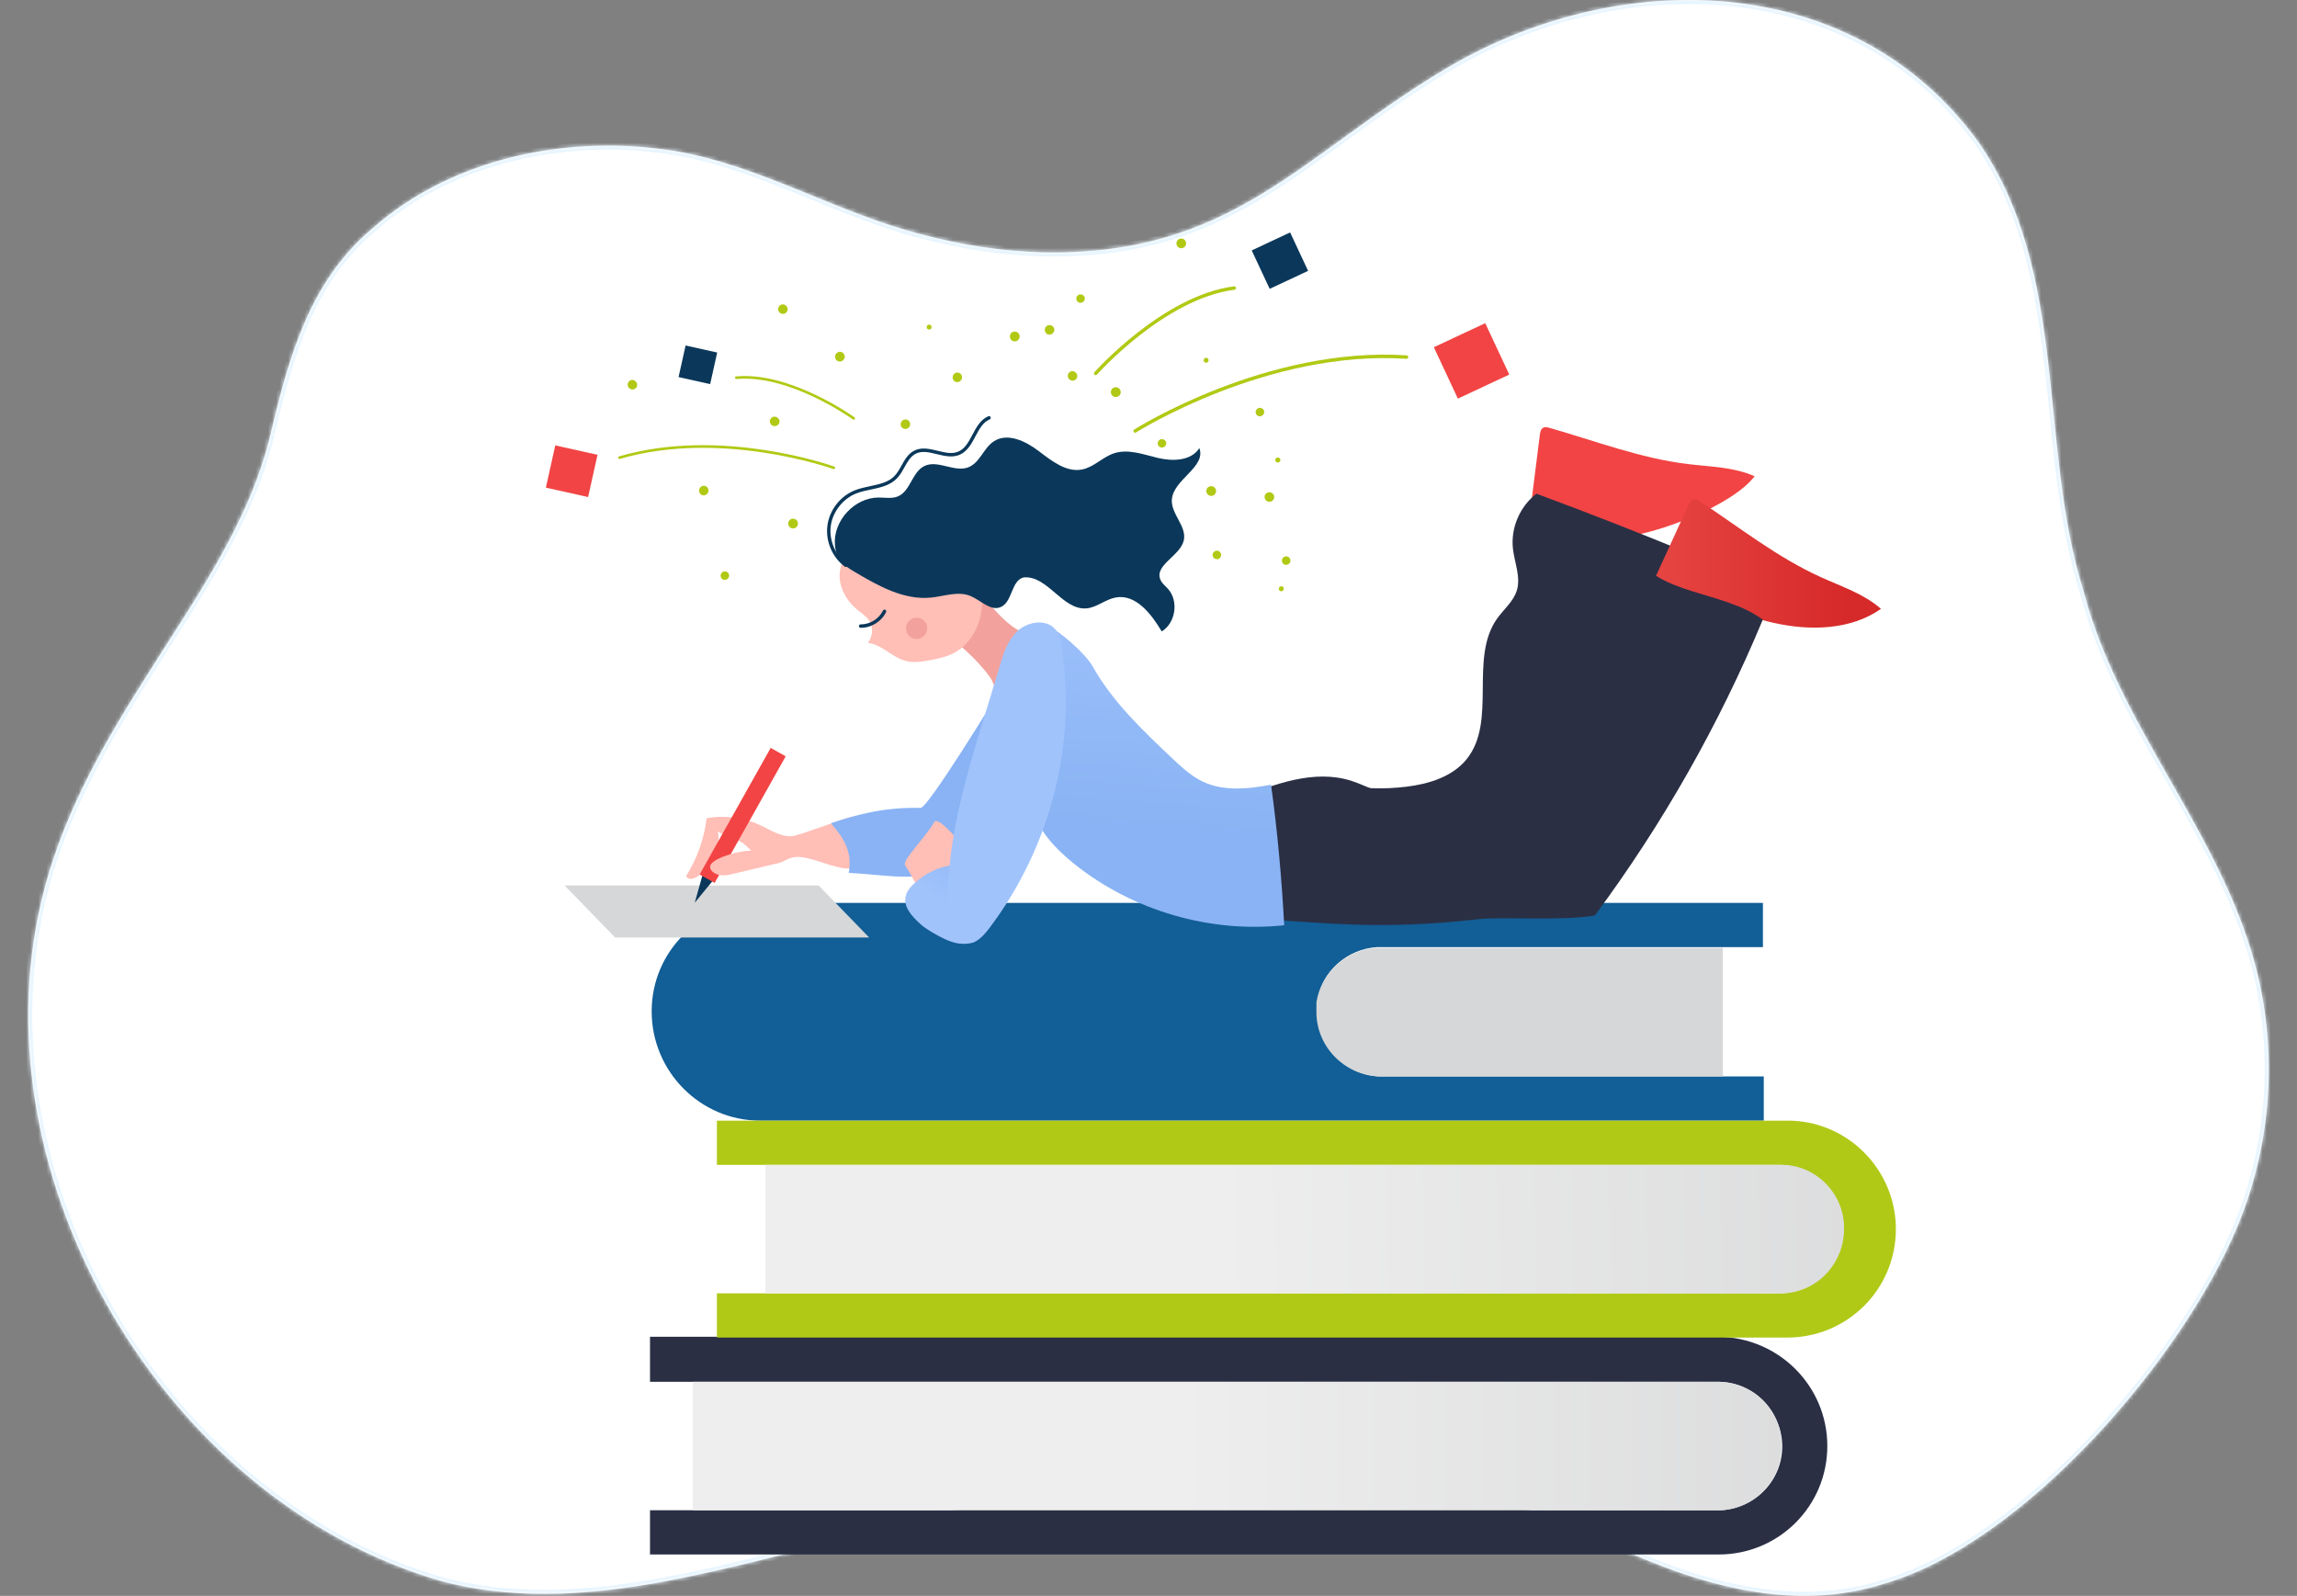
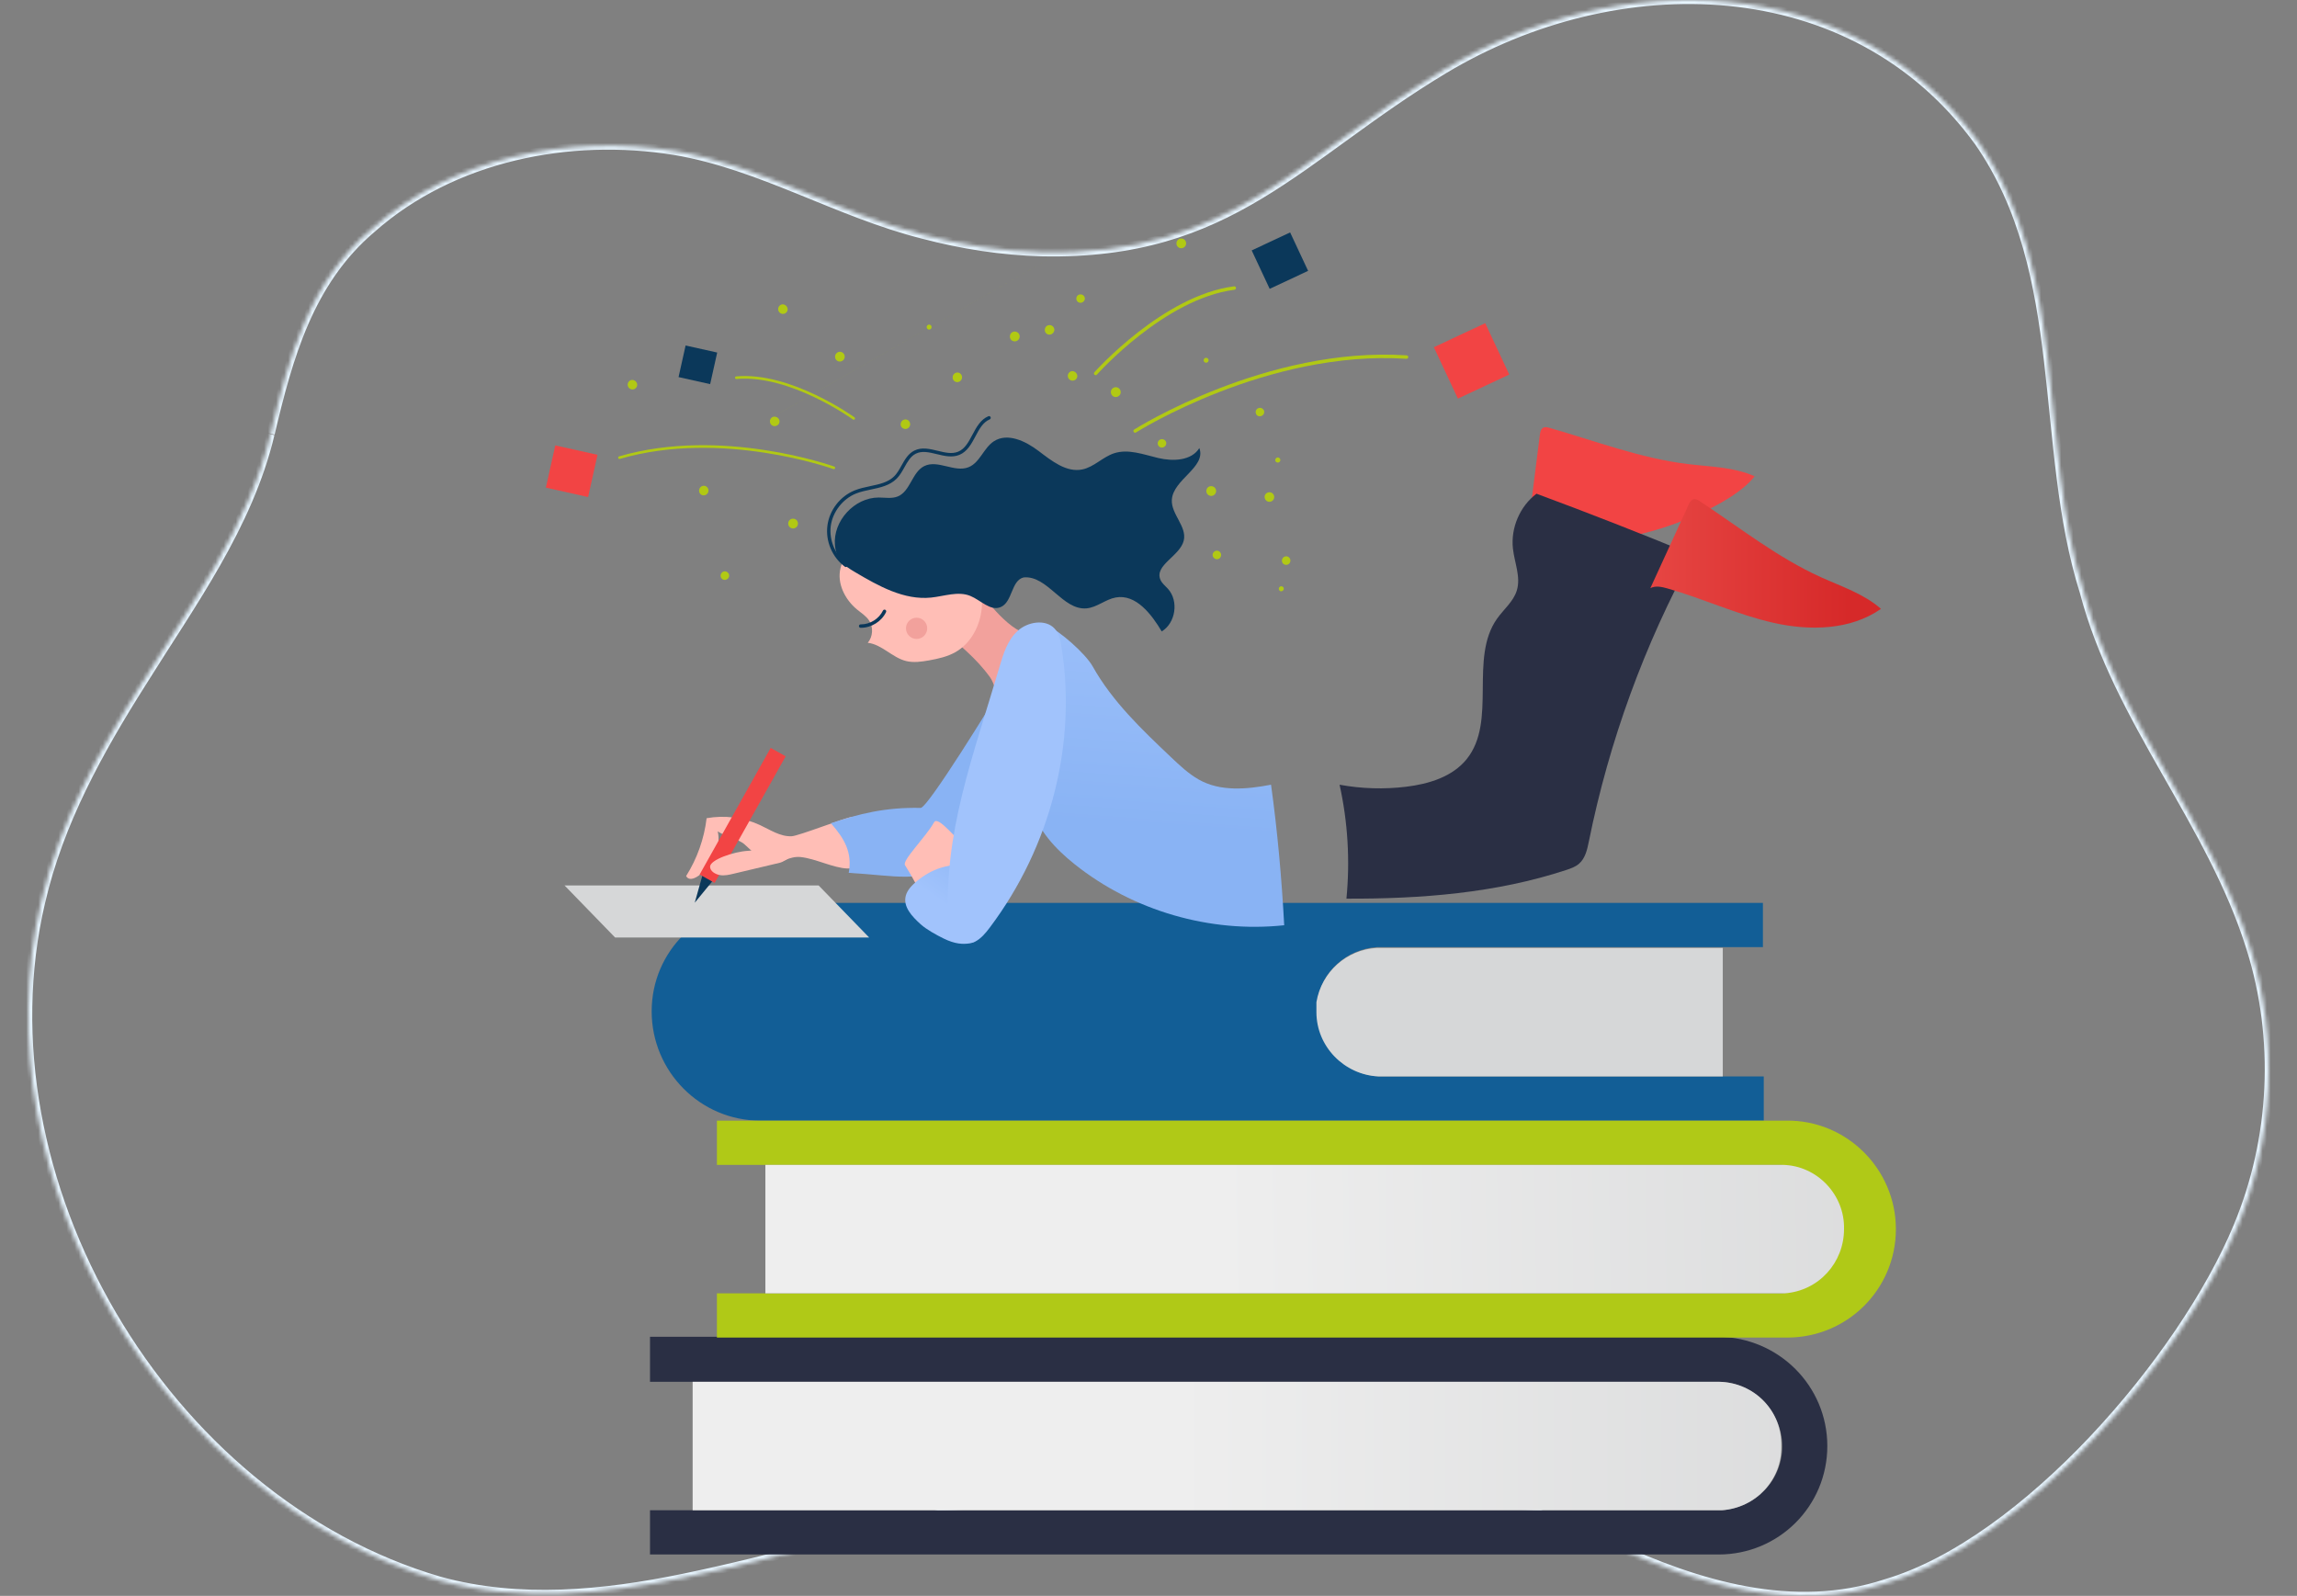
<svg xmlns="http://www.w3.org/2000/svg" width="570" height="396" viewBox="0 0 570 396" fill="none">
  <rect x="0" y="0" width="570" height="396" fill="#808080" stroke="none" />
  <mask id="path-1-inside-1_9912_7243" fill="white">
    <path d="M67.174 107.612C71.618 88.731 76.806 69.87 92.31 56.764C112.403 38.982 141.313 33.24 167.383 37.462C188.699 41.02 207.885 52.936 229.004 58.243C238.629 60.788 248.571 62.34 258.512 62.604C305.609 63.63 322.394 38.87 358.346 17.293C401.235 -8.46 459.654 -7.763 490.911 35.187C513.614 67.812 505.626 110.485 517.106 146.944C525.463 178.793 548.764 204.125 558.449 235.349C565.498 257.787 564.301 282.554 555.26 304.249C541.643 337.176 502.398 382.684 468.004 392.838C445.018 400.414 421.243 393.232 399.979 383.361C383.903 376.134 367.486 368.894 350.154 365.579C336.222 362.778 321.914 362.015 307.699 362.626C260.294 364.626 215.577 382.007 169.539 391.516C149.742 395.6 128.873 397.639 109.175 392.246C40.591 372.248 -5.966 292.352 10.228 223.762C14.771 204.079 24.594 186.349 35.357 169.356C47.567 149.733 61.723 130.523 67.134 107.73" />
  </mask>
-   <path d="M67.174 107.612C71.618 88.731 76.806 69.87 92.31 56.764C112.403 38.982 141.313 33.24 167.383 37.462C188.699 41.02 207.885 52.936 229.004 58.243C238.629 60.788 248.571 62.34 258.512 62.604C305.609 63.63 322.394 38.87 358.346 17.293C401.235 -8.46 459.654 -7.763 490.911 35.187C513.614 67.812 505.626 110.485 517.106 146.944C525.463 178.793 548.764 204.125 558.449 235.349C565.498 257.787 564.301 282.554 555.26 304.249C541.643 337.176 502.398 382.684 468.004 392.838C445.018 400.414 421.243 393.232 399.979 383.361C383.903 376.134 367.486 368.894 350.154 365.579C336.222 362.778 321.914 362.015 307.699 362.626C260.294 364.626 215.577 382.007 169.539 391.516C149.742 395.6 128.873 397.639 109.175 392.246C40.591 372.248 -5.966 292.352 10.228 223.762C14.771 204.079 24.594 186.349 35.357 169.356C47.567 149.733 61.723 130.523 67.134 107.73" fill="white" />
  <path d="M92.31 56.764L92.955 57.528L92.964 57.52L92.973 57.513L92.31 56.764ZM167.383 37.462L167.548 36.476L167.543 36.475L167.383 37.462ZM229.004 58.243L229.259 57.277L229.247 57.274L229.004 58.243ZM258.512 62.604L258.486 63.603L258.49 63.603L258.512 62.604ZM358.346 17.293L358.861 18.15L358.861 18.15L358.346 17.293ZM490.911 35.187L491.732 34.616L491.726 34.607L491.72 34.599L490.911 35.187ZM517.106 146.944L518.073 146.69L518.067 146.667L518.06 146.644L517.106 146.944ZM558.449 235.349L557.494 235.645L557.495 235.649L558.449 235.349ZM555.26 304.249L554.337 303.864L554.336 303.867L555.26 304.249ZM468.004 392.838L467.721 391.879L467.706 391.883L467.691 391.888L468.004 392.838ZM399.979 383.361L400.4 382.454L400.389 382.449L399.979 383.361ZM350.154 365.579L349.957 366.56L349.966 366.561L350.154 365.579ZM307.699 362.626L307.742 363.626L307.742 363.625L307.699 362.626ZM169.539 391.516L169.742 392.495L169.742 392.495L169.539 391.516ZM109.175 392.246L108.895 393.206L108.903 393.208L108.911 393.211L109.175 392.246ZM10.228 223.762L11.201 223.992L11.202 223.987L10.228 223.762ZM35.357 169.356L36.202 169.891L36.206 169.885L35.357 169.356ZM68.147 107.841C72.597 88.938 77.733 70.396 92.955 57.528L91.664 56C75.879 69.345 70.64 88.524 66.2 107.382L68.147 107.841ZM92.973 57.513C112.793 39.972 141.38 34.264 167.223 38.45L167.543 36.475C141.247 32.217 112.013 37.992 91.647 56.015L92.973 57.513ZM167.218 38.449C177.757 40.208 187.791 44.037 197.892 48.124C207.963 52.199 218.117 56.539 228.76 59.213L229.247 57.274C218.772 54.641 208.773 50.369 198.642 46.27C188.542 42.183 178.325 38.275 167.548 36.476L167.218 38.449ZM228.748 59.21C238.44 61.773 248.459 63.338 258.486 63.603L258.538 61.604C248.683 61.343 238.818 59.804 229.259 57.277L228.748 59.21ZM258.49 63.603C282.254 64.121 298.409 58.123 313.123 49.282C320.457 44.875 327.436 39.761 334.79 34.429C342.155 29.09 349.914 23.52 358.861 18.15L357.832 16.436C348.803 21.854 340.982 27.47 333.616 32.81C326.24 38.157 319.337 43.215 312.093 47.567C297.653 56.243 281.867 62.112 258.534 61.604L258.49 63.603ZM358.861 18.15C401.475 -7.437 459.254 -6.613 490.102 35.776L491.72 34.599C460.054 -8.912 400.995 -9.482 357.832 16.436L358.861 18.15ZM490.09 35.758C501.293 51.857 504.952 70.471 507.224 89.745C509.488 108.946 510.374 128.896 516.152 147.245L518.06 146.644C512.357 128.534 511.498 108.917 509.21 89.511C506.931 70.177 503.232 51.142 491.732 34.616L490.09 35.758ZM516.138 147.198C520.355 163.266 528.335 177.668 536.41 191.875C544.506 206.119 552.69 220.158 557.494 235.645L559.404 235.053C554.523 219.317 546.214 205.078 538.149 190.887C530.063 176.66 522.214 162.471 518.073 146.69L516.138 147.198ZM557.495 235.649C564.472 257.86 563.288 282.384 554.337 303.864L556.183 304.633C565.314 282.723 566.523 257.715 559.403 235.05L557.495 235.649ZM554.336 303.867C547.585 320.193 534.446 339.702 518.696 356.397C502.933 373.107 484.67 386.875 467.721 391.879L468.287 393.797C485.732 388.647 504.289 374.584 520.151 357.77C536.026 340.941 549.319 321.232 556.184 304.631L554.336 303.867ZM467.691 391.888C445.085 399.338 421.615 392.303 400.4 382.454L399.558 384.268C420.87 394.162 444.95 401.489 468.317 393.788L467.691 391.888ZM400.389 382.449C384.326 375.228 367.806 367.937 350.342 364.597L349.966 366.561C367.165 369.85 383.48 377.04 399.569 384.273L400.389 382.449ZM350.351 364.599C336.324 361.778 321.935 361.013 307.656 361.627L307.742 363.625C321.894 363.017 336.119 363.777 349.957 366.56L350.351 364.599ZM307.657 361.627C283.851 362.631 260.741 367.497 237.861 373.285C214.947 379.083 192.33 385.787 169.337 390.537L169.742 392.495C192.787 387.735 215.547 380.994 238.352 375.224C261.191 369.446 284.143 364.621 307.742 363.626L307.657 361.627ZM169.337 390.537C149.594 394.609 128.91 396.612 109.439 391.281L108.911 393.211C128.836 398.665 149.891 396.59 169.742 392.495L169.337 390.537ZM109.455 391.286C75.446 381.369 46.853 356.584 28.773 325.72C10.692 294.856 3.173 257.996 11.201 223.992L9.255 223.532C1.089 258.118 8.752 295.501 27.047 326.731C45.342 357.963 74.32 383.124 108.895 393.206L109.455 391.286ZM11.202 223.987C15.706 204.475 25.453 186.863 36.202 169.891L34.513 168.821C23.736 185.836 13.836 203.683 9.254 223.537L11.202 223.987ZM36.206 169.885C48.354 150.361 62.647 130.96 68.107 107.961L66.161 107.499C60.799 130.087 46.78 149.104 34.508 168.828L36.206 169.885Z" fill="#E7F5FF" mask="url(#path-1-inside-1_9912_7243)" />
  <path d="M453.448 358.822C453.448 373.727 441.413 385.736 426.475 385.736H161.299V374.762H426.888C435.811 374.349 442.658 366.893 442.245 358.199C441.832 349.709 434.776 342.882 426.265 342.882H161.299V331.705H426.475C441.413 331.914 453.448 343.917 453.448 358.828V358.822Z" fill="#2A2F44" />
  <path d="M326.878 249.509V251.166C326.878 259.657 333.724 266.693 342.235 267.106H437.678V278.08H188.685C173.747 278.08 161.712 265.868 161.712 250.956C161.712 236.045 173.747 224.252 188.685 224.042H437.469V235.016H341.815C334.347 235.429 327.913 241.018 326.878 248.473C326.878 248.886 326.878 249.299 326.878 249.509Z" fill="#125E96" />
  <path d="M470.463 304.994C470.463 319.899 458.427 331.908 443.49 331.908H177.901V320.934H442.035C450.958 320.521 457.805 313.066 457.392 304.372C456.979 295.881 449.923 289.054 441.413 289.054H177.901V278.08H443.28C458.218 277.877 470.463 290.089 470.463 304.994Z" fill="#B0C917" />
  <path d="M457.595 304.994C457.805 296.503 450.958 289.257 442.448 289.054H189.93V320.934H442.861C451.371 320.312 457.595 313.275 457.595 304.994Z" fill="url(#paint0_linear_9912_7243)" />
  <path d="M442.035 358.822C442.245 350.128 435.398 343.085 426.678 342.882H171.88V374.762H427.301C435.811 374.139 442.238 367.103 442.035 358.822Z" fill="url(#paint1_linear_9912_7243)" />
  <path d="M427.51 235.226V267.106H342.025C333.521 266.693 326.668 259.65 326.668 251.166V248.683C327.913 241.227 334.137 235.639 341.606 235.226H427.51Z" fill="url(#paint2_linear_9912_7243)" />
  <path d="M215.678 232.632H152.632L140.092 219.719H203.144L215.678 232.632Z" fill="#D6D7D8" />
  <path d="M382.114 107.896C381.164 115.411 380.221 122.925 379.271 130.44C380.293 129.411 381.878 129.274 383.326 129.234C392.558 128.972 392.715 134.142 401.92 133.375C411.118 132.609 429.79 125.507 435.411 118.182C430.242 115.882 424.411 115.83 418.797 115.149C407.056 113.72 395.899 109.422 384.525 106.173C384.001 106.022 383.418 105.885 382.94 106.14C382.35 106.461 382.199 107.228 382.114 107.896Z" fill="#F24444" />
  <path d="M381.282 122.506C377.161 125.624 374.862 130.99 375.432 136.127C375.818 139.625 377.43 143.17 376.395 146.531C375.556 149.263 373.158 151.176 371.501 153.508C364.49 163.388 371.553 178.922 363.966 188.362C360.428 192.759 354.558 194.541 348.95 195.222C343.453 195.89 337.858 195.72 332.414 194.724C334.464 203.975 335.041 213.553 334.117 222.994C352.547 223.066 371.199 221.638 388.705 215.866C389.812 215.499 390.939 215.1 391.824 214.34C393.396 212.983 393.874 210.782 394.287 208.744C399.292 183.953 408.059 159.922 420.192 137.738C407.318 132.425 394.346 127.347 381.282 122.512V122.506Z" fill="#2A2F44" />
  <path d="M419.006 125.29C415.848 132.176 412.691 139.062 409.533 145.947C410.817 145.273 412.376 145.62 413.765 146.013C422.649 148.529 431.094 152.525 440.096 154.55C449.104 156.581 459.207 156.378 466.761 151.084C462.522 147.343 456.966 145.548 451.817 143.209C441.046 138.328 431.684 130.885 421.81 124.373C421.358 124.072 420.841 123.764 420.31 123.869C419.648 123.993 419.275 124.681 418.993 125.297L419.006 125.29Z" fill="url(#paint3_linear_9912_7243)" />
  <path d="M174.599 216.167L172.404 223.997C172.404 223.997 177.626 217.628 177.521 217.786C177.416 217.943 174.599 216.167 174.599 216.167Z" fill="#0B385A" />
-   <path d="M389.865 165.57C391.077 163.204 390.972 160.413 391.241 157.773C392.125 149.184 397.596 141.198 405.294 137.273C411.59 147.815 427.55 146.485 437.436 153.764C426.6 179.806 412.573 204.519 395.761 227.168C387.742 228.576 372.569 227.436 366.98 228.072C342.719 230.81 330.442 229.153 306.076 227.58C311.01 218.67 311.521 207.447 307.413 198.131C316.31 194.514 326.111 190.852 335.277 193.735C337.603 194.469 339.784 195.602 342.097 196.375C347.718 198.249 353.798 197.902 359.708 197.541C361.857 197.41 364.104 197.246 365.951 196.139C372.11 192.457 369.24 182.335 373.623 176.655C377.698 171.368 386.831 171.518 389.871 165.576L389.865 165.57Z" fill="#2A2F44" />
  <path d="M227.975 209.871C225.112 211.326 222.164 212.603 219.15 213.697C216.287 214.739 213.299 215.624 210.259 215.512C206.761 215.381 202.371 213.049 198.663 212.669C195.852 212.381 193.592 214.313 192.452 214.13C188.855 213.37 187.06 211.699 184.833 209.59C183.378 208.207 179.965 207.572 178.098 206.301C179.021 210.088 176.84 213.265 174.409 216.312C173.341 217.655 171.015 218.919 170.268 217.373C172.994 213.049 174.743 208.109 175.346 203.031C179.801 202.226 184.499 202.828 188.6 204.741C191.148 205.927 193.658 207.65 196.468 207.506C198.204 207.415 209.519 202.992 211.242 202.743C221.875 201.223 216.365 203.831 222.891 201.479C230.464 202.796 230.026 205.881 227.975 209.865V209.871Z" fill="#FFBEB6" />
  <path d="M177.338 219.089L173.616 216.999L191.247 185.584L194.968 187.674L177.338 219.089Z" fill="#F24444" />
  <path d="M196.632 210.71C195.964 210.12 193.854 209.465 192.976 209.596C189.845 210.068 188.436 210.972 185.593 211.129C182.133 211.319 176.165 213.337 176.204 215.086C176.231 216.226 177.541 216.96 178.661 217.15C179.781 217.34 180.921 217.072 182.029 216.81C186.11 215.833 189.412 215.06 193.494 214.091C194.293 213.901 195.78 212.997 196.364 212.42C196.947 211.843 197.248 211.26 196.632 210.717V210.71Z" fill="#FFBEB6" />
  <path d="M249.576 168.813C246.365 174.322 230.202 200.516 228.466 200.476C219.641 200.273 213.018 201.996 206.184 204.276C209.585 208.148 211.53 211.529 210.613 216.593C223.035 217.294 226.435 219.162 240.371 214.405C243.365 200.948 255.839 182.8 255.583 169.022C255.564 168.085 255.505 167.05 254.85 166.382C253.271 164.764 250.709 166.867 249.576 168.819V168.813Z" fill="#89B3F4" />
  <path d="M246.896 174.362C247.826 173.019 246.647 169.389 245.684 168.066C242.035 163.034 238.117 160.191 233.537 155.985C236.656 154.543 239.231 147.002 240.364 143.759C244.347 148.123 249.562 156.063 255.295 157.465C253.172 163.408 250.349 169.094 246.889 174.368L246.896 174.362Z" fill="#F2A19C" />
  <path d="M229.279 131.757C226.645 131.593 224.011 131.429 221.377 131.265C220.113 131.187 218.809 131.115 217.623 131.547C216.785 131.855 216.064 132.392 215.35 132.929C212.5 135.059 209.467 137.457 208.589 140.909C207.619 144.709 209.663 148.778 212.697 151.261C213.751 152.126 214.95 152.872 215.691 154.012C216.765 155.663 216.608 158.002 215.337 159.503C218.842 159.909 221.397 163.165 224.817 164.023C226.678 164.488 228.637 164.207 230.523 163.873C232.803 163.46 235.11 162.955 237.121 161.809C240.941 159.627 243.22 155.283 243.62 150.907C244.013 146.524 242.716 142.128 240.698 138.217C239.846 136.566 238.831 134.947 237.337 133.84C235.077 132.169 232.089 131.934 229.279 131.757Z" fill="#FFBEB6" />
  <path d="M240.77 147.867C237.724 146.629 234.31 147.952 231.041 148.286C224.326 148.968 217.997 145.41 212.186 141.971C210.777 141.139 209.329 140.267 208.392 138.924C207.645 137.85 207.292 136.546 207.187 135.249C206.689 129.267 212.035 123.456 218.036 123.456C219.648 123.456 221.332 123.797 222.819 123.174C225.931 121.857 226.324 117.16 229.351 115.659C232.699 113.995 236.872 117.324 240.344 115.935C243.155 114.808 244.079 111.178 246.608 109.514C250.001 107.287 254.509 109.455 257.739 111.912C260.969 114.362 264.618 117.304 268.588 116.485C271.471 115.889 273.627 113.419 276.424 112.489C279.975 111.309 283.781 112.796 287.424 113.655C291.067 114.513 295.646 114.356 297.618 111.185C299.381 115.954 291.06 118.961 290.792 124.046C290.602 127.603 294.565 130.636 293.753 134.109C292.842 138.007 286.356 140.228 287.974 143.897C288.368 144.781 289.18 145.391 289.829 146.111C292.548 149.132 291.755 154.569 288.282 156.686C285.708 152.342 281.842 147.363 276.876 148.26C274.328 148.719 272.211 150.73 269.63 150.959C263.668 151.497 259.953 142.698 253.998 143.288C250.886 144.067 251.279 149.381 248.331 150.638C245.763 151.733 243.358 148.915 240.77 147.867Z" fill="#0B385A" />
  <path d="M209.899 140.706C209.807 140.706 209.722 140.68 209.644 140.621C206.518 138.295 204.822 134.299 205.32 130.44C205.817 126.581 208.471 123.141 212.081 121.687C213.312 121.189 214.656 120.907 215.953 120.632C218.246 120.147 220.401 119.695 221.928 118.156C222.655 117.422 223.192 116.452 223.716 115.509C224.522 114.067 225.354 112.58 226.881 111.814C228.709 110.896 230.733 111.388 232.686 111.86C234.5 112.299 236.21 112.718 237.75 112.089C239.44 111.394 240.344 109.691 241.307 107.876C242.29 106.022 243.312 104.109 245.265 103.284C245.481 103.192 245.73 103.297 245.821 103.513C245.913 103.729 245.808 103.978 245.592 104.07C243.915 104.771 243.011 106.474 242.054 108.276C241.065 110.136 240.036 112.063 238.064 112.875C236.269 113.609 234.343 113.144 232.476 112.692C230.589 112.233 228.807 111.801 227.254 112.58C225.957 113.229 225.223 114.546 224.45 115.928C223.9 116.917 223.33 117.939 222.524 118.758C220.821 120.481 218.429 120.986 216.117 121.471C214.852 121.733 213.555 122.008 212.389 122.48C209.113 123.803 206.604 127.046 206.152 130.551C205.7 134.056 207.305 137.83 210.141 139.94C210.331 140.077 210.371 140.346 210.227 140.536C210.141 140.647 210.01 140.706 209.886 140.706H209.899Z" fill="#0B385A" />
  <path d="M255.059 184.995C254.679 181.038 253.467 177.205 252.864 173.268C252.268 169.337 252.34 165.098 254.352 161.665C256.363 158.232 255.917 153.665 259.619 155.126C262.895 156.423 269.414 162.267 271.13 165.334C276.011 174.054 283.382 181.07 290.641 187.943C292.764 189.954 294.913 191.979 297.448 193.427C302.794 196.473 309.365 195.877 315.406 194.717C316.985 206.032 318.072 218.179 318.675 229.592C300.272 231.564 281.174 226.008 266.701 214.477C261.925 210.671 257.47 205.953 255.937 200.044C254.679 195.163 255.531 190.007 255.053 184.988L255.059 184.995Z" fill="url(#paint4_linear_9912_7243)" />
  <path d="M213.679 155.781C213.64 155.781 213.601 155.781 213.561 155.781C213.326 155.781 213.136 155.585 213.142 155.349C213.142 155.12 213.339 154.93 213.568 154.93C213.601 154.93 213.64 154.93 213.679 154.93C215.92 154.93 218.141 153.534 219.104 151.516C219.202 151.307 219.458 151.215 219.674 151.313C219.884 151.411 219.975 151.667 219.877 151.883C218.777 154.196 216.241 155.781 213.679 155.781Z" fill="#0B385A" />
  <path d="M240.207 210.664C237.999 215.748 236.774 221.258 236.61 226.794C234.251 225.91 231.893 225.032 229.534 224.154C228.165 220.865 226.507 217.7 224.588 214.706C223.756 213.534 229.691 207.794 231.788 204.047C232.784 202.265 237.396 208.456 240.207 210.664Z" fill="#FFBEB6" />
  <path d="M227.529 218.637C226.298 219.653 225.145 220.852 224.771 222.26C224.037 225.012 226.33 227.423 228.466 229.356C229.895 230.653 232.45 232.049 234.179 232.894C237.01 234.276 238.923 234.355 240.692 234.08C243.037 233.713 243.273 230.843 243.771 228.799C244.505 225.798 242.506 224.285 243.234 221.284C243.614 219.705 244 218.054 243.496 216.561C242.991 215.067 235.267 212.256 227.529 218.631V218.637Z" fill="url(#paint5_linear_9912_7243)" />
  <path d="M261.663 155.945C262.79 157.144 263.137 158.834 263.393 160.439C267.265 184.418 260.753 210.015 245.684 230.076C244.629 231.485 243.476 232.907 241.877 233.719C240.279 234.531 235.922 232.258 235.352 229.762C233.924 206.871 241.537 187.576 248.075 165.301C248.999 162.156 250.034 158.847 252.517 156.561C254.994 154.274 259.423 153.56 261.663 155.945Z" fill="#A1C3FC" />
  <path d="M227.451 158.546C228.905 158.546 230.085 157.367 230.085 155.913C230.085 154.458 228.905 153.279 227.451 153.279C225.996 153.279 224.817 154.458 224.817 155.913C224.817 157.367 225.996 158.546 227.451 158.546Z" fill="#F2A19C" />
  <path d="M298.713 89.198C298.601 89.519 298.778 89.866 299.099 89.977C299.42 90.089 299.767 89.912 299.879 89.591C299.99 89.27 299.813 88.922 299.492 88.811C299.171 88.7 298.824 88.877 298.713 89.198ZM229.98 80.969C229.868 81.29 230.045 81.637 230.366 81.748C230.687 81.86 231.035 81.683 231.146 81.362C231.257 81.041 231.08 80.694 230.759 80.582C230.438 80.471 230.091 80.648 229.98 80.969ZM317.686 145.541C317.371 145.699 317.247 146.072 317.398 146.386C317.529 146.675 317.869 146.806 318.158 146.675C318.184 146.668 318.21 146.649 318.23 146.635C318.531 146.491 318.662 146.137 318.525 145.83C318.367 145.522 317.994 145.391 317.679 145.541H317.686ZM317.031 113.504C316.69 113.556 316.441 113.851 316.448 114.198C316.474 114.546 316.788 114.814 317.142 114.782C317.489 114.755 317.758 114.441 317.725 114.087C317.666 113.746 317.378 113.497 317.031 113.504ZM237.56 92.441C236.911 92.46 236.394 92.998 236.4 93.653C236.387 94.282 236.879 94.806 237.508 94.819C237.527 94.819 237.547 94.819 237.573 94.819C238.222 94.799 238.739 94.262 238.733 93.607C238.733 92.965 238.209 92.441 237.567 92.441H237.56ZM174.638 120.54C173.99 120.56 173.472 121.097 173.479 121.752C173.466 122.381 173.957 122.906 174.586 122.919C174.606 122.919 174.625 122.919 174.652 122.919C175.3 122.899 175.818 122.362 175.811 121.707C175.811 121.065 175.287 120.54 174.645 120.54H174.638ZM266.118 92.087C265.463 92.106 264.952 92.657 264.978 93.312C264.998 93.954 265.529 94.465 266.171 94.459C266.819 94.459 267.337 93.934 267.337 93.292C267.298 92.631 266.767 92.113 266.112 92.093L266.118 92.087ZM156.903 94.269C156.248 94.288 155.737 94.838 155.763 95.494C155.783 96.136 156.314 96.647 156.956 96.64C157.604 96.64 158.122 96.116 158.122 95.474C158.083 94.812 157.552 94.295 156.897 94.275L156.903 94.269ZM194.241 75.518C193.586 75.537 193.075 76.088 193.101 76.743C193.12 77.385 193.651 77.896 194.293 77.89C194.942 77.89 195.459 77.365 195.459 76.723C195.42 76.062 194.889 75.544 194.234 75.524L194.241 75.518ZM260.432 80.667C259.79 80.667 259.272 81.192 259.272 81.834C259.272 81.847 259.272 81.86 259.272 81.873C259.259 82.502 259.75 83.026 260.379 83.039C260.399 83.039 260.418 83.039 260.445 83.039C261.1 83.006 261.624 82.476 261.644 81.82C261.617 81.178 261.08 80.661 260.432 80.667ZM289.704 47.438L191.758 103.467C191.162 103.736 190.893 104.43 191.155 105.033C191.397 105.622 192.079 105.898 192.668 105.649C192.668 105.649 192.675 105.649 192.682 105.649C193.271 105.439 193.579 104.79 193.369 104.201C193.356 104.175 193.35 104.148 193.337 104.116C193.055 103.526 192.374 103.244 191.758 103.474L289.704 47.438ZM224.221 104.168C223.631 104.443 223.35 105.131 223.579 105.74C223.847 106.337 224.548 106.605 225.145 106.343C225.741 106.088 226.016 105.393 225.761 104.804C225.761 104.797 225.754 104.784 225.754 104.784C225.512 104.194 224.83 103.919 224.247 104.168C224.234 104.168 224.227 104.175 224.227 104.175L224.221 104.168ZM314.522 122.25C313.938 122.48 313.657 123.141 313.886 123.718C313.893 123.738 313.899 123.751 313.912 123.77C314.142 124.373 314.829 124.674 315.432 124.439C315.452 124.432 315.472 124.426 315.485 124.419C316.087 124.157 316.356 123.456 316.1 122.86C315.838 122.257 315.137 121.988 314.541 122.244C314.535 122.244 314.528 122.244 314.528 122.244L314.522 122.25ZM179.559 141.813C179.002 142.017 178.7 142.613 178.871 143.183C179.041 143.72 179.611 144.021 180.142 143.851C180.161 143.844 180.168 143.838 180.188 143.831C180.745 143.668 181.059 143.078 180.895 142.528C180.895 142.521 180.895 142.514 180.889 142.508C180.699 141.971 180.122 141.663 179.565 141.813H179.559ZM288.001 109.029C287.457 109.213 287.162 109.802 287.339 110.346C287.509 110.883 288.079 111.185 288.61 111.014C288.63 111.008 288.636 111.001 288.656 110.995C289.213 110.831 289.527 110.241 289.363 109.691C289.363 109.684 289.363 109.678 289.357 109.671C289.147 109.128 288.551 108.839 287.994 109.029H288.001ZM312.34 101.253C311.783 101.416 311.468 102.006 311.632 102.556C311.632 102.563 311.632 102.569 311.639 102.576C311.783 103.107 312.333 103.415 312.864 103.264C312.897 103.257 312.929 103.244 312.962 103.231C313.519 103.067 313.834 102.478 313.67 101.927C313.67 101.921 313.67 101.914 313.663 101.908C313.467 101.377 312.884 101.082 312.346 101.253H312.34ZM268.228 73.061C267.671 72.996 267.167 73.389 267.101 73.945C267.101 73.965 267.101 73.985 267.095 74.004C267.042 74.581 267.468 75.085 268.038 75.131C268.621 75.171 269.132 74.751 269.211 74.175C269.243 73.598 268.811 73.1 268.228 73.055V73.061ZM301.281 136.926C300.848 137.273 300.783 137.902 301.13 138.328C301.143 138.341 301.156 138.361 301.169 138.374C301.53 138.826 302.191 138.898 302.643 138.538C302.657 138.531 302.663 138.518 302.67 138.511C303.096 138.118 303.141 137.463 302.768 137.018C302.401 136.579 301.752 136.52 301.307 136.887C301.3 136.9 301.287 136.913 301.274 136.919L301.281 136.926ZM318.492 138.302C318.046 138.682 317.981 139.35 318.354 139.809C318.747 140.248 319.422 140.293 319.861 139.9C320.28 139.527 320.339 138.891 319.992 138.446C319.638 137.994 318.983 137.915 318.538 138.262C318.525 138.269 318.505 138.289 318.492 138.302ZM251.023 82.554C250.519 83.013 250.467 83.786 250.899 84.317C251.358 84.815 252.137 84.847 252.635 84.382C253.12 83.937 253.159 83.196 252.74 82.692C252.294 82.194 251.535 82.128 251.017 82.554H251.023ZM299.767 120.914C299.269 121.359 299.21 122.113 299.63 122.63C300.069 123.141 300.835 123.207 301.346 122.768C301.857 122.329 301.923 121.562 301.484 121.051C301.045 120.554 300.278 120.495 299.767 120.914ZM196.01 128.985C195.512 129.431 195.453 130.184 195.872 130.702C196.311 131.213 197.078 131.278 197.589 130.84C198.1 130.401 198.165 129.634 197.726 129.123C197.287 128.625 196.521 128.566 196.01 128.985ZM292.777 59.237C292.128 59.453 291.787 60.148 291.997 60.79C292.207 61.419 292.882 61.753 293.504 61.537C294.139 61.327 294.487 60.646 294.277 60.017C294.081 59.388 293.406 59.041 292.777 59.237ZM208.058 87.35C207.41 87.566 207.069 88.261 207.278 88.903C207.488 89.532 208.163 89.866 208.785 89.65C209.421 89.44 209.768 88.759 209.558 88.13C209.362 87.501 208.687 87.153 208.058 87.35ZM276.11 96.345C275.592 96.778 275.513 97.544 275.933 98.075C276.352 98.593 277.105 98.678 277.623 98.258C278.154 97.872 278.272 97.132 277.885 96.608C277.872 96.594 277.865 96.581 277.852 96.568C277.453 96.031 276.686 95.919 276.149 96.326C276.136 96.326 276.129 96.339 276.116 96.345H276.11Z" fill="#B1C914" />
  <path d="M271.831 93.089C271.753 93.076 271.667 93.043 271.602 92.984C271.425 92.827 271.405 92.558 271.563 92.382C271.733 92.192 288.597 73.303 306.234 71.05C306.47 71.023 306.686 71.187 306.712 71.423C306.738 71.659 306.574 71.875 306.339 71.901C289.016 74.116 272.369 92.762 272.205 92.952C272.106 93.063 271.962 93.115 271.825 93.096L271.831 93.089Z" fill="#B1C914" />
  <path d="M281.626 107.372C281.501 107.359 281.39 107.287 281.318 107.175C281.194 106.979 281.246 106.71 281.449 106.586C281.77 106.376 314.325 85.889 349.061 88.176C349.297 88.202 349.481 88.398 349.461 88.634C349.448 88.87 349.238 89.047 349.003 89.034C314.554 86.767 282.229 107.103 281.908 107.306C281.816 107.365 281.718 107.385 281.619 107.372H281.626Z" fill="#B1C914" />
  <path d="M320.146 57.676L310.609 62.137L315.07 71.673L324.607 67.212L320.146 57.676Z" fill="#0B385A" />
  <path d="M368.56 80.194L355.807 86.16L361.772 98.913L374.525 92.947L368.56 80.194Z" fill="#F24444" />
  <path d="M211.655 104.089C211.498 103.978 196.016 92.84 182.749 94.052C182.572 94.072 182.409 93.934 182.395 93.758C182.376 93.581 182.513 93.417 182.69 93.404C196.2 92.165 211.884 103.447 212.041 103.559C212.186 103.664 212.218 103.873 212.113 104.017C212.074 104.07 212.022 104.109 211.963 104.129C211.864 104.168 211.747 104.155 211.655 104.083V104.089Z" fill="#B1C914" />
  <path d="M206.807 116.393C206.532 116.295 179.093 106.494 153.811 113.877C153.641 113.93 153.457 113.831 153.405 113.655C153.352 113.484 153.457 113.307 153.627 113.248C179.12 105.799 206.754 115.679 207.029 115.777C207.2 115.836 207.285 116.026 207.226 116.197C207.193 116.288 207.121 116.36 207.029 116.393C206.957 116.419 206.879 116.419 206.807 116.393Z" fill="#B1C914" />
  <path d="M170.131 85.733L168.385 93.573L176.225 95.32L177.971 87.48L170.131 85.733Z" fill="#0B385A" />
  <path d="M137.793 110.522L135.458 121.003L145.939 123.339L148.274 112.857L137.793 110.522Z" fill="#F24444" />
  <defs>
    <linearGradient id="paint0_linear_9912_7243" x1="277.361" y1="376.796" x2="568.412" y2="372.147" gradientUnits="userSpaceOnUse">
      <stop offset="0.09" stop-color="#EEEEEE" />
      <stop offset="0.82" stop-color="#D6D7D8" />
    </linearGradient>
    <linearGradient id="paint1_linear_9912_7243" x1="266.592" y1="430.51" x2="547.539" y2="430.51" gradientUnits="userSpaceOnUse">
      <stop offset="0.09" stop-color="#EEEEEE" />
      <stop offset="0.82" stop-color="#D6D7D8" />
    </linearGradient>
    <linearGradient id="paint2_linear_9912_7243" x1="567.003" y1="331.436" x2="434.069" y2="310.055" gradientUnits="userSpaceOnUse">
      <stop offset="0.09" stop-color="#EEEEEE" />
      <stop offset="0.82" stop-color="#D6D7D8" />
    </linearGradient>
    <linearGradient id="paint3_linear_9912_7243" x1="401.906" y1="129.299" x2="458.884" y2="129.299" gradientUnits="userSpaceOnUse">
      <stop stop-color="#E94A47" />
      <stop offset="1" stop-color="#D62929" />
    </linearGradient>
    <linearGradient id="paint4_linear_9912_7243" x1="282.179" y1="138.549" x2="277.303" y2="204.746" gradientUnits="userSpaceOnUse">
      <stop stop-color="#A1C3FC" />
      <stop offset="1" stop-color="#89B3F4" />
    </linearGradient>
    <linearGradient id="paint5_linear_9912_7243" x1="225.441" y1="218.152" x2="236.873" y2="201.793" gradientUnits="userSpaceOnUse">
      <stop stop-color="#A1C3FC" />
      <stop offset="1" stop-color="#89B3F4" />
    </linearGradient>
  </defs>
</svg>